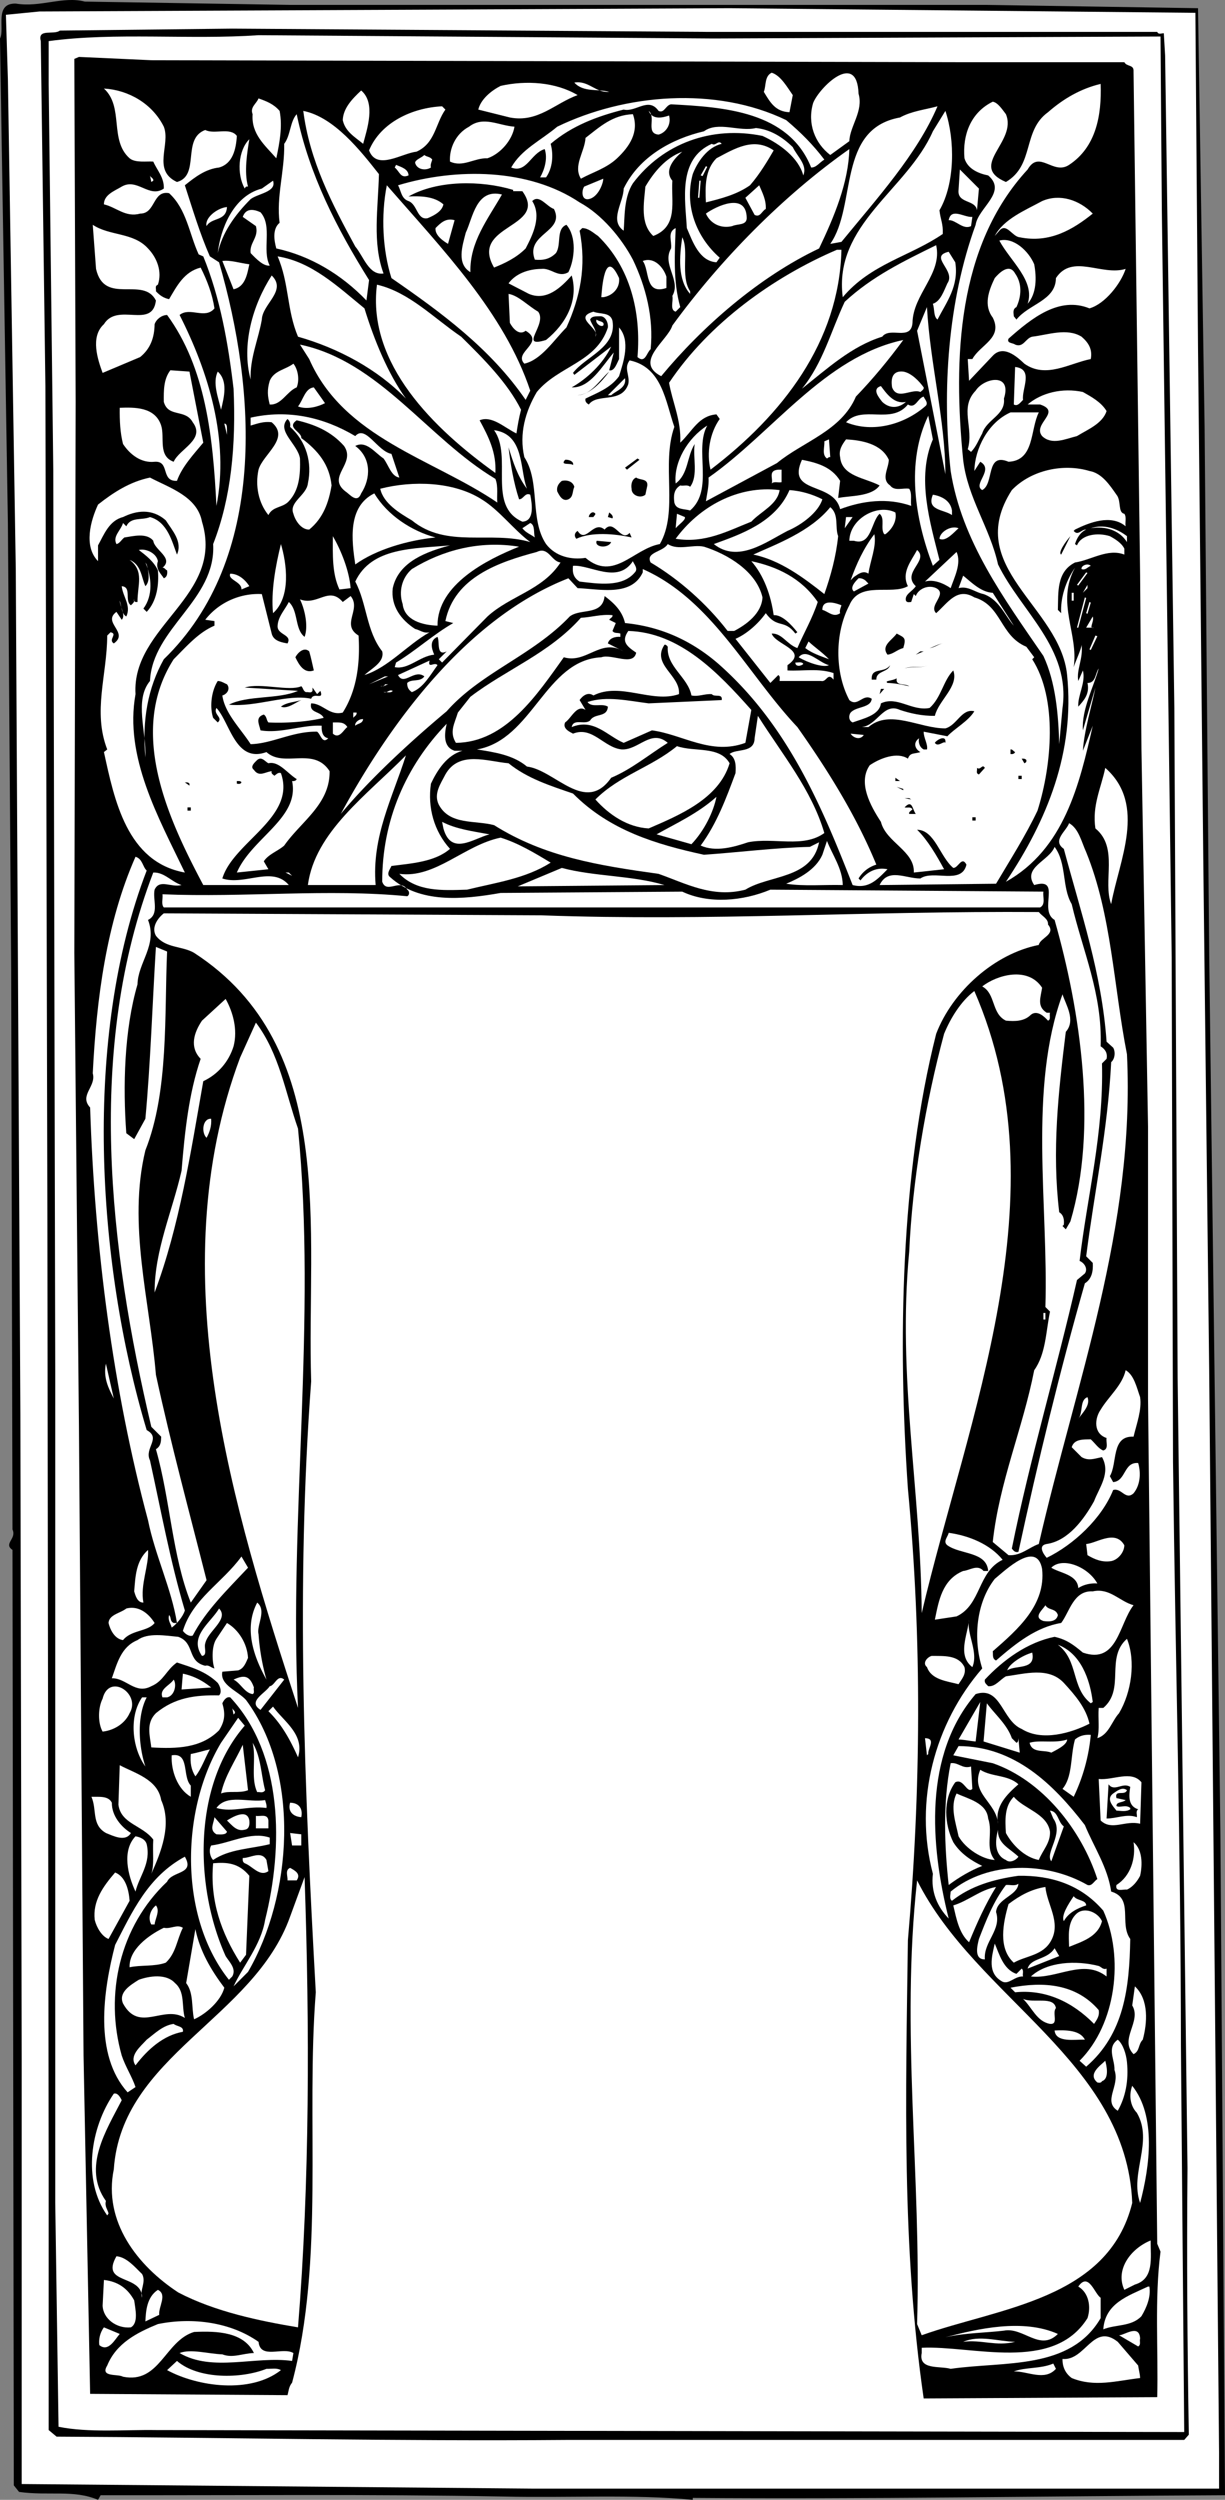
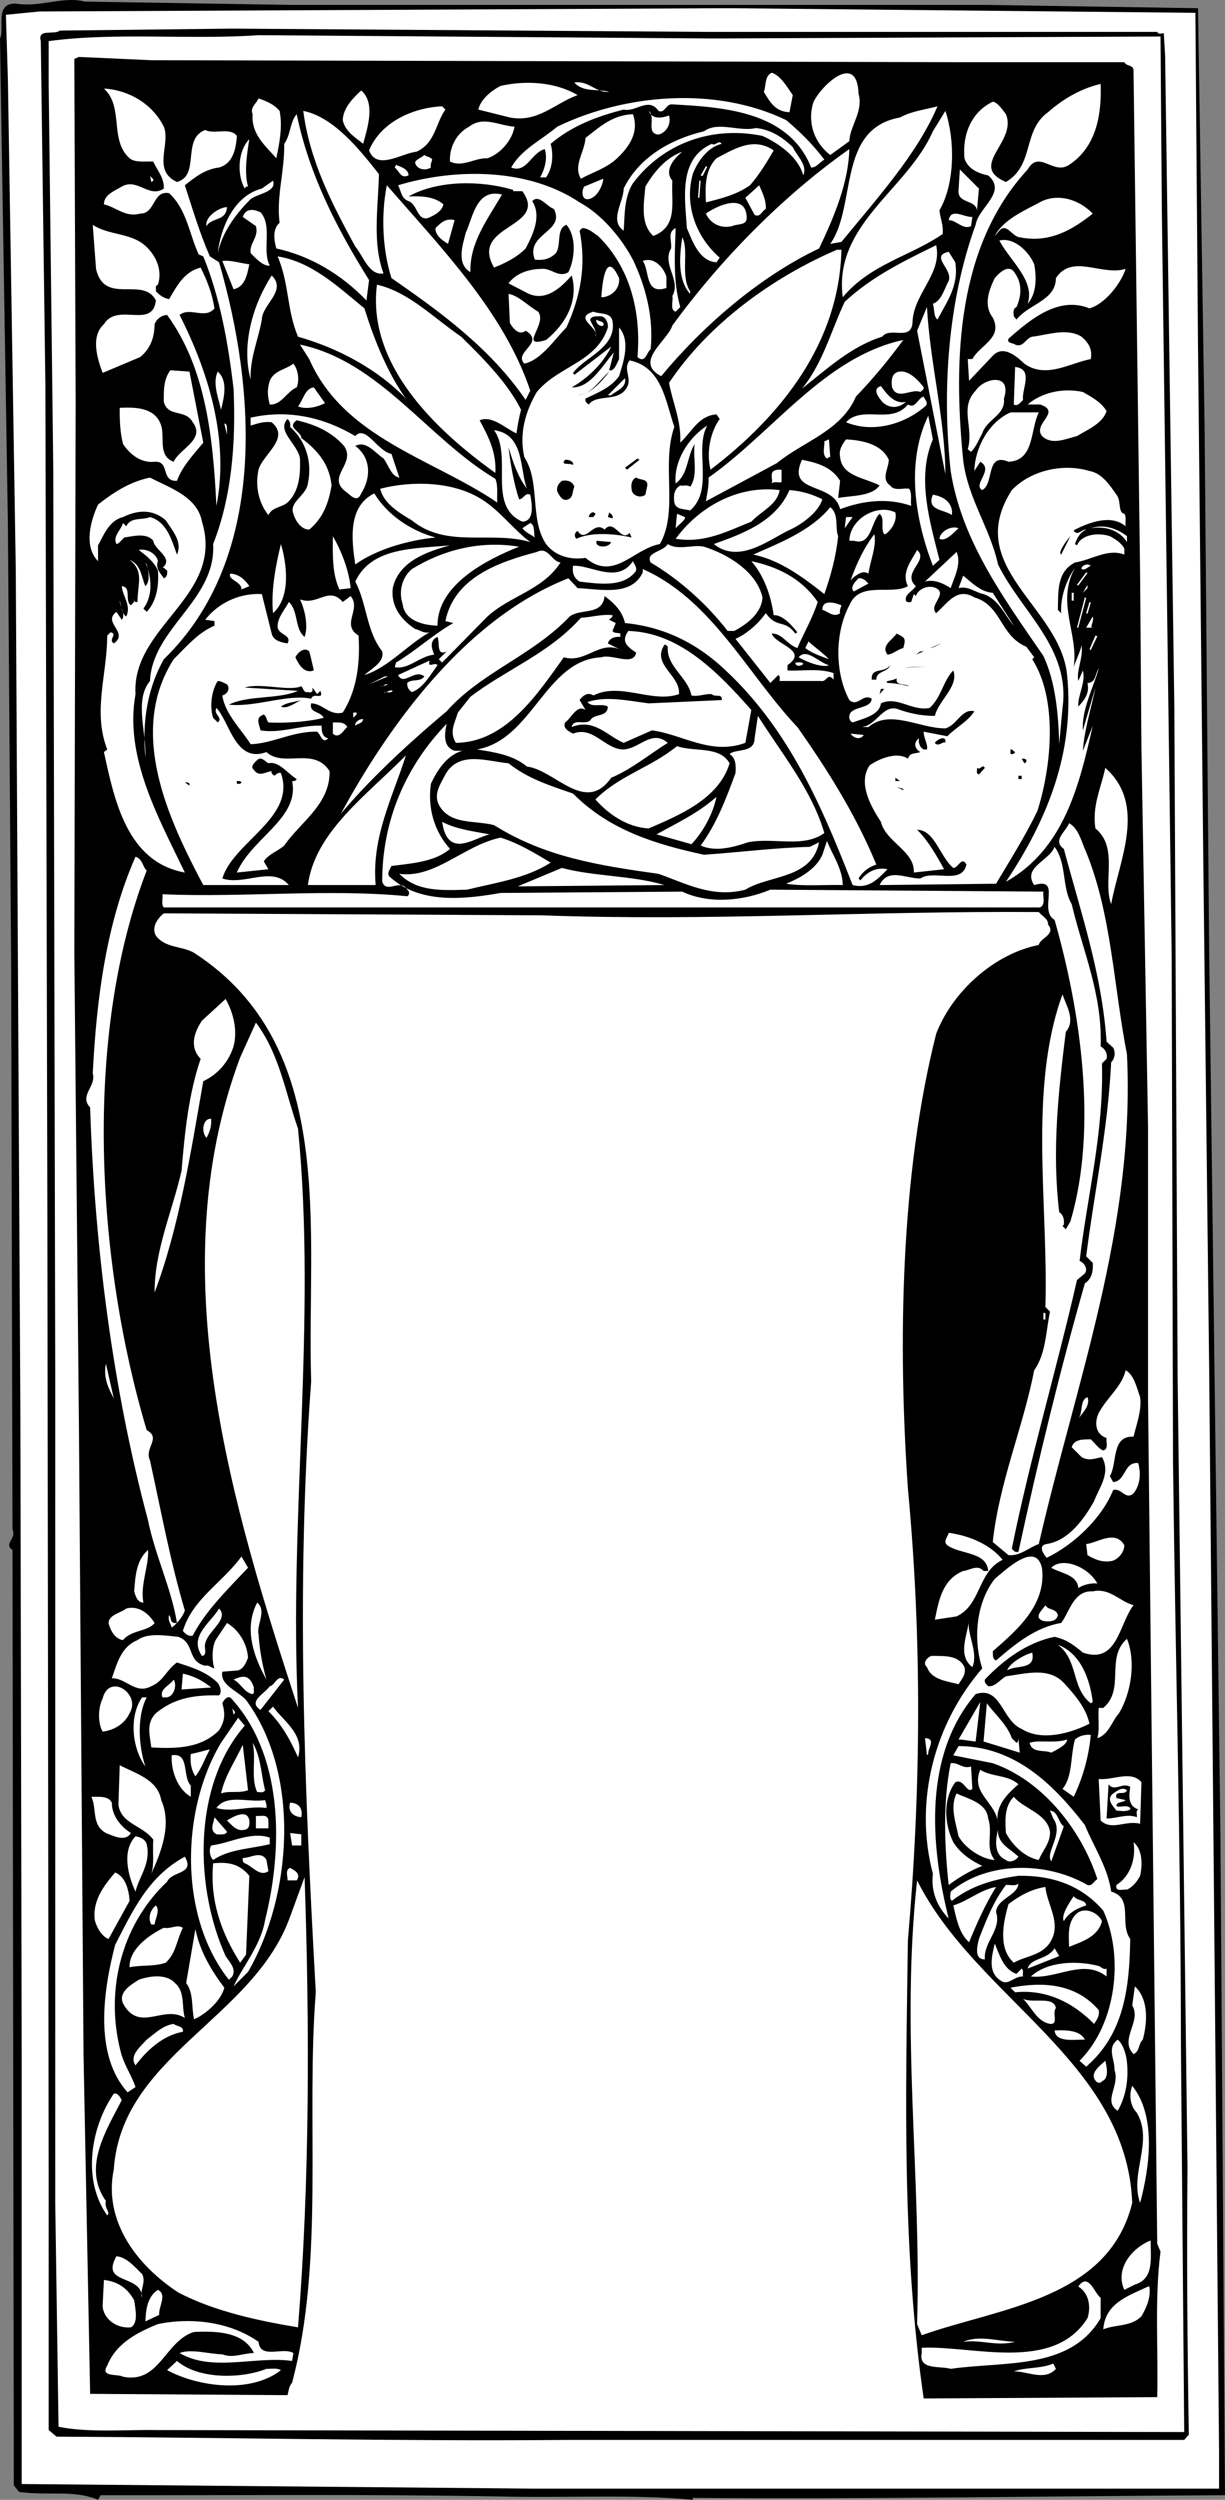
<svg xmlns="http://www.w3.org/2000/svg" width="186.199" height="379.745">
  <rect width="100%" height="100%" fill="#808080" stroke="none" />
  <path d="M44.098.745H150l32.098.5 1 63.601.699 80.2 1.703 133.402.7 100.598c-26.626.125-54.927.625-80.903.402v.297c-9.024-.875-18.625-.274-28.797-.5-20.227-.375-39.625-.172-61.203-.2l-.399.7c-3.726-1.574-7.425-.574-12-1.2l-.8-1-.2-142.097c-1.425-.977.676-1.676 0-3.102L1.7 147.147l-.5-67.7L0 5.848C.773 4.37-.926.47 2.398.545c3.774.625 7.176-1.176 10.5-.301l31.2.5" />
  <path fill="#fff" d="m182.098 52.846.8 77.801.899 77.7 1.5 164.199v5.5h-104l-78-.7v-64.601l-.2-97.899-.699-128.398L1.2 12.046.9 2.245l5.1-.5 104.898-.5 70.801.703.399 50.898" />
  <path d="M175.898 4.846c.176.426.575.227 1 .2l.2 3.402 1.402 99.098.5 101.8 1.5 120c-.125 14.125-.027 26.524.2 40.5l-.7.801H86.098c-25.426.223-52.223-.375-77.5-.5l-1.2-1v-38.902L7.2 184.346 6.9 58.647 6.2 6.245c-.527-1.973 1.973-.875 2.899-1.598l26.199-.3 72.402.5h68.2" />
  <path fill="#fff" d="m176.398 5.546.2 26.402 1.5 113.5.199 76.598c.375 31.425 1.176 57.324 1.203 88.8l.5 58.602-156.3-.3c-4.626-.075-10.227.425-14.802-.5l-.5-34v-126l-.3-137.302-.7-58.601v-6.5c10.176-1.375 21.375-.172 31.899-.899l69.203.5 67.898-.3" />
  <path d="M145.898 9.448h25c.375.723 1.477.324 1.399 1.398l1 76.602.203 26.398 1 57.301v41.3l1.398 128.4.5 1.199c-.925 7.125-.324 15.027-.5 22.101l-35.5.2c-3.324-22.977-2.726-45.876-2.398-69.602 1.973-22.574 2.172-45.672 0-68.598-1.527-22.176-1.125-47.676 4.297-69.101 2.476-6.473 8.875-12.176 15.601-13.5.176-1.075 2.676-1.575 1.399-3.098.078-.875-.922-1.277-1.399-1.902-26.523-.176-50.023 1.425-75.601.5l-57.399-.301c-.925.726-1.925 2.125-1.199 3.402 1.473 1.926 3.973 1.524 5.801 2.598 21.973 14.226 17.074 42.125 17.797 65.101-2.324 31.125-1.024 61.625.703 92.801-1.527 19.426 1.375 40.625-3.602 59.3-.523.626-.523 1.325-.699 1.9l-30-.2-1-51.402-.699-95.5-.703-72 .203-83.7-.203-52.097.703-.3 11 .5 122.898.3" />
  <path fill="#fff" d="m120.5 14.448-.5 2.598c-2.125-.075-2.926-1.473-3.902-3.098.375-.875.074-2.375 1.199-2.902 1.375.425 2.375 2.226 3.203 3.402m10-.203c.773 2.625-1.328 4.926-1.402 7.203l-2.899 2.098c-2.324-1.774-3.527-4.774-2.601-7.899.875-2.277 6.675-8.074 6.902-1.402m-42.703.203c-3.422 1.223-6.024 4.223-10.297 3.398l-4.8-1.199c.374-1.574 1.972-2.875 3.398-3.601 3.875-.875 8.375-.575 11.699 1.402m4.801-.5c-1.723-.477-3.926.125-5.301-1.402 2.176-.375 3.277 1.625 5.3 1.402m74.7-1.203c.176 4.828-.723 9.625-4.797 12.3-2.426 1.626-4.527-2.374-6.3.7-10.727 11.625-11.325 28.726-9.802 44.101.676 5.825 4.075 10.325 5.301 15.899 3.473 7.125 11.074 12.726 9.801 21.8l-.5 5.5c-.125-4.472-.527-9.374-2.402-13.398-6.024-8.777-12.426-17.476-14.098-28.101-1.328-12.274-.426-25.774 3.797-37.399.375-2.574 4.875-4.976 1.902-7.5-1.426-.277-3.125-.976-3.601-2.601-.325-3.575.976-6.973 4.3-8.598.774.125 1.477 1.223 2 1.898 1.774 4.227-5.824 7.825 0 10.301 4.375-2.574 2.477-7.777 6.399-10.601 2.375-2.075 4.976-3.575 8-4.301m-142.399 6.5c1.075 2.726-1.824 6.625 2 8.402 3.575-.976.676-6.574 4.301-7.902 1.375.726 3.774-.473 4.801.902-.125 2.024-.625 4.223-2.703 4.8-2.024.224-3.625 1.423-5.2 2.7 1.176 3.625 2.278 7.324 3.801 10.8l1.399.9c5.676 19.523 7.375 45.023-8.399 60.3-2.425 4.324-3.324 9.324-2.8 14.899.175-3.875-1.723-8.676.699-11.598.375-8.078 10.078-12.277 9.601-20.8 2.774-7.075 3.477-15.075 3.102-23.602-.828-6.973-2.027-13.774-4.602-20.098l-.699-.3c-1.426-3.075-1.824-6.876-4.5-9.302-2.527-.476-2.027 3.125-4.402 3.102-2.223.625-3.625-.977-5.5-1.402-.024-1.473 1.676-2.075 2.703-2.7 2.375-1.375 4.172 1.825 6.398.301.075-1.676-1.023-2.777-1.601-4.101-1.024-.075-2.723.226-3.598-.5-3.125-2.774-.824-7.774-3.902-10.598 3.777.223 7.375 2.324 9.101 5.797M55.2 21.846c-1.325-1.074-2.727-1.875-3.102-3.601.074-1.774 1.375-3.172 2.8-4.5 2.274 1.926.875 5.926.301 8.101m70.098 2.399c-.723.426-1.223 1.226-2 1.203-3.422-8.578-13.324-9.176-21.297-9.602-.828.125-1.027 1.426-1.902 1-1.524-2.175-3.426.227-5.301-.199-4.024 1.024-7.824 2.426-11.098 5.2.473 1.726.274 3.726-.699 5.1h-.902c.675-1.175 1.175-2.874.699-4.3-2.125.625-2.723 3.723-5.098 2.8 1.574-2.776 4.473-4.077 7-6.202 10.274-4.973 24.074-6.172 34.801-1 2.273 1.926 4.074 3.726 5.797 6M42.5 16.846c.473 2.426-.027 4.926-.5 7.2-1.727-1.973-3.828-3.676-3.602-6.7-.425-1.074.575-1.574.899-2.398 1.176.422 2.277.824 3.203 1.898m25.2-.199c-1.528 2.125-1.528 5.125-4.403 6.399-2.223.226-6.024 2.925-7.2-.2 1.778-4.273 6.575-6.476 11.102-6.699l.5.5m74.801-.5c-3.125 7.324-9.227 14.024-14.602 20.598l-1.699.3c4.074-5.773.973-17.472 10.598-19.199 1.777-.976 3.777-1.175 5.703-1.699M57.598 26.448c-.125 5.223-1.024 10.422.699 15.098-2.223.324-3.024-2.575-4.297-4.098-3.527-6.477-6.926-12.977-7.902-20.602 4.675.926 8.675 6.024 11.5 9.602" />
  <path fill="#fff" d="M101.7 17.546c.374 1.425-.528 2.625-1.602 2.902-2.024-.176-.325-2.676-1.5-3.602.574 1.426 2.175 1.024 3.101.7m41.098 14.402c.176 1.523.578 2.023.5 3.598-5.024 3.425-10.922 4.527-15.2 9.601-1.425-11.074 9.778-16.277 13.7-25.2l1.902-3.1c1.473 4.425 1.473 11.023-.902 15.1M56.098 42.546l-.399 3.101C51.875 41.671 47.172 38.87 42 37.745c-.328-1.172-.625-2.973.5-3.899-.527-3.976.773-7.773.7-12 .972-1.273.874-3.375 1.898-4.5 1.875 9.125 6.074 17.325 11 25.2m40.102-25.2c.972 2.727-.528 4.926-2.403 6.7-1.625 1.527-3.723 2.125-5.5 3.101-1.223-1.976.578-4.074.703-6.2 2.172-1.675 4.074-3.476 7.2-3.6m-18 1.898c-.325 2.027-2.126 4.125-4.102 4.8-2.024-.074-3.723 1.426-5.7.5-.125-1.874.774-4.175 2.899-5.3 2.176-1.672 4.476-.172 6.902 0m42.301 3.101c.672 1.426 2.273 2.727 1.598 4.301-.723-2.676-3.524-4.777-6.2-6-7.726-1.574-15.125 1.125-19.699 7.2-1.426 2.226-1.226 5.324-1.402 7.199-2.223-1.575-.024-4.274 0-6.399 2.375-4.875 7.375-7.574 12.203-8.7 2.172-1.577 5.375.126 7.898-.5 2.176.224 3.977 1.325 5.602 2.9m-82.602-1.2c-.324 2.024-.824 4.926-.199 7.2-.324-.075-.426.124-.5.3-1.226-2.176-1.027-5.777.7-7.5" />
  <path fill="#fff" d="M109.7 21.846c-2.227.524-3.727 2.825-4.403 4.602-1.324 4.824.578 9.625 4.101 12.7l-.5.698c-2.625-.175-3.625-3.175-4.5-5.199-.226-4.277-1.425-10.476 3.801-12.8.574.425.973-.676 1.5 0" />
  <path fill="#fff" d="M117.598 22.846c-.825 1.426-2.125 3.625-3.598 5.301-2.027 1.426-4.426 2.024-6.703 2.598-.125-2.473-.125-4.973 1.601-6.7 2.774-1.472 5.676-3.273 8.7-1.199m6.902 14.899c-9.125 4.328-17.727 11.828-24 19.402-4.227-2.176.973-5.375 1.7-7.7 7.273-9.976 16.773-19.675 26.898-26.8-.125 5.125-2.325 10.324-4.598 15.098m-22.3-10.297c-.227 3.125.972 6.922-2.903 8.398-2.024-1.875-1.422-4.976-1.2-7.5 1.278-2.175 3.075-4.375 5.602-5.3-1.226 1.027-2.824 2.824-1.5 4.402M65.7 24.245c-.126.426-.325.828-.2 1.203-.828.523-2.125.324-2.402-.703-.024-.473.976-.774 1.402-1.2.375.325.875.227 1.2.7m-3.602 2.402c-1.223.524-1.325-.574-2.098-1.2l.2-.401c.773.324 1.874.625 1.898 1.601m45.199-1.402.203.101-.703 1.399-.297-.098.797-1.402m41.203 6.703c-.227-1.676-3.027-.977-2.8-3.102l.198-3.101 2.899 2.902-.297 3.3m-52.3 7.501c1.972 4.125 3.175 8.824 2.698 13.598-.625.527-.824 2.226-2 1.199.575-6.875-1.125-13.672-6-18.399-.726-.476-1.425-1.175-2.398-1.199l-.402.399c1.074 5.425.074 10.125-2 14.699-1.926 1.926-3.825 4.926-6.399 5.5-1.726-1.774 3.274-3.172.2-5-1.024.828-2.024-.473-2.399-1.2l-.203-4.398c1.476.223 2.976 1.824 4.5 2.7 1.476 1.925-3.125 5.624 1.203 4.3 3.074-2.476 4.973-6.074 3.898-9.8-1.625 1.824-3.824 3.925-6.5 2.8l-3.101-1.601c1.078-1.473 2.976-2.176 5-2.2 1.476-.175 2.578 1.426 4.101.5.977-1.976 1.274-5.375-.3-7.199-1.625.625-.723 3.024-1.598 4.3-.926.923-1.926 1.126-3.203 1-1.524-3.976 4.676-4.175 2.902-7.702-1.125-.375-2.226-2.274-3.3-1.2 1.476 2.325.074 5.126-1 7.2-1.426 1.426-3.126 2.226-4.801 2.902-3.825-6.574 8.375-5.976 4.3-11.601H78v-.2c-4.926-1.476-11.527-1.476-15.902 1 1.675-.074 3.875-.074 5.3 1.2-.226 1.125-1.523 1.726-2.398 2.101-1.625.324-1.527-2.074-2.902-2.601-1.125-.375-1.125-1.575-1.598-2.399 8.875-2.676 19.875-2.574 27.598 2.598 3.375 1.828 6.375 5.426 8.101 8.703m-72.902-12-.297.2-.203-1c.078.323.578.425.5.8M89.5 30.245c-1.125.226-1.125-1.274-.703-1.899l2.902-1.199c-.027.824-.824 2.824-2.199 3.098m-51.402 0c-2.426 2.426-4.325 5.125-5 8.203.375-3.477 2.277-8.676 6.699-9.8l1.703-1.2c.574 1.723-2.227 1.922-3.402 2.797m68.199-2.797h.203l-.203 2.598h-.2l.2-2.598" />
  <path fill="#fff" d="m80.598 59.346-.7 1.399C74.574 52.97 67.074 47.47 59.5 42.245c-1.328-4.172-1.625-9.473-.703-14.098 8.476 9.723 17.875 19.426 21.8 31.2m35.801-27.602c-.625.328-.824 1.328-1.699.902l-1.402-2.601 2.101-1.899c.477 1.125 1.075 2.223 1 3.598m-40.101-2.199c-2.125 3.726-4.922 7.226-4.797 11.8-2.125-1.273-1.227-3.976-.703-6 1.078-2.273 1.578-6.773 5.5-5.8m89.801 2.902c-3.024 2.422-6.524 4.523-11.098 3.598-1.125-.075-2.027-2.274-3.102-1l-.699.8c1.375-2.574 4.574-3.875 7.2-5.3 2.675-1.176 5.675-.176 7.699 1.902m-52.598.699c-.027 1.125-1.426.824-2.203 1.2-1.723.425-3.324-.376-4-1.9 1.476-1.077 6.176-3.374 6.203.7m-79-1.699c-.125 2.223-2.328 1.523-3.102 2.898-.324-1.273 1.676-2.773 3.102-2.898m6.5 8.898c-.926.125-2.027-.976-2.902-1.898-.223-1.578 1.277-2.375.8-4.102l-2-1.398c.477-1.375 1.676-1.176 2.7-.703 1.875 2.125.175 5.726 1.402 8.101m106.598-6c-1.223.625-2.325-.976-3.399-.898.375-1.977 2.375-.375 3.598-.5l-.2 1.398m-79.499 2.7c-.625-.375-2.024-1.274-1.899-2.399.774-.777 1.574-1.574 2.899-1.2l-1 3.599m-45.598.699c1.375 1.426 2.172 3.527 1.5 5.5-.527.226-.227.625-.3 1 .573.625 1.175 1.027 2 1.203 1.175-1.977 2.273-4.176 4.8-4.8.973 1.925 1.773 4.023 2.098 6.198-1.426 1.727-3.723-.273-5.301 1 4.375 8.625 7.578 18.926 5.601 29-.523-10.476-1.625-20.976-7.5-29-.824.024-1.625.625-1.898 1.399-.027 2.027-.625 3.726-2.203 5l-5.7 2.402c-.722-1.976-1.925-5.476.2-7.402 2.078-3.375 7.375.828 7.902-3.598-1.926-3.777-7.824.824-9.101-4.8l-.5-6.7c2.574 1.723 6.175 1.125 8.402 3.598m80.898 8.902-.699.7c-.926-.274-.324-1.575-.5-2.4 1.375-2.374-1.625-4.776-.199-7.202.172-1.074-.625-2.473.7-3.098-.126 3.824-.427 8.024.698 12m1.5-2.402v.402c-1.925-2.176-1.625-5.676-1.199-8.601 1.074 1.925-.324 5.925 1.2 8.199m52.301-4.098c.374 2.024.374 4.426-1 6 1.175-3.476-2.626-6.476-4.302-9.601 2.176-.575 4.477 1.625 5.301 3.601M138.7 49.046c-.227 2.824-3.427.527-4.602 2.101-4.625 1.426-8.325 4.824-12.2 7.899 3.176-3.875 4.375-8.676 6.5-13.2 4.176-3.875 8.977-6.175 13.899-8.601.976 4.328-3.524 7.426-3.598 11.8" />
  <path fill="#fff" d="M127.898 37.948c-.324 14.023-9.023 25.125-19.898 33.398-.625-2.476-.125-5.574 1.398-7.699l-.5-.7c-2.726.224-3.625 2.524-5.5 4.298.176-3.375-1.226-6.274-1.699-9.098 6.074-9.074 15.875-16.074 25.5-20.2h.7m17.301 1.899c.573 3.625-1.325 6.024-2.7 8.7-.625-.473-.426-1.575-.703-2.399 1.176-.375 1.676-1.976 2.203-3.101 1.375-1.973-2.926-4.075.2-4.801l1 1.601m-89.802 7c1.477 4.825 3.575 9.926 6.301 13.7-4.324-4.473-10.324-7.676-16.402-9.399-1.723-4.074-1.324-8.074-3.098-12.2 5.176.825 9.074 4.524 13.2 7.9m-17.501-6.7c-.324 1.524-.625 3.426-2.398 3.8l-1.703-4.3c1.176-.176 2.676.324 4.101.5m63.399 1.899v1.699c-3.324 1.125-2.524-2.672-3.598-4.098 1.774-.676 3.176 1.024 3.598 2.399m69.801-1.2c-.723 2.227-3.125 5.325-5.5 6-4.625-1.875-8.825 1.524-12.301 4.602-.324.723.676.625 1 .898 1.277.524 1.578-.976 2.601-1.199 2.375-.277 5.274-1.375 7.5 0 1.075.926 1.676 1.926 1.399 3.399-3.223.625-6.824 3.027-10.098.699-1.226-1.172-3.226-2.875-4.8-1.2l-3.602 3.801-.2-3.3h.7c1.176-2.176 4.676-3.176 3.101-6.301-1.425-1.875-.625-4.074.301-6 .574-.672 2.176-2.375 3.098-.7 1.078 1.528.976 3.426.203 5.102-.625.324-.426.926-.402 1.399l.402.5c1.875-2.375 5.973-2.875 6-6.301 2.473-3.774 6.973-.274 10.598-1.399m-77 1.399c.175 1.625-1.125 2.726-2.399 2.902h-.3c.074-.976.476-7.777 2.699-2.902m-54.301 6.301c-.524 3.027-1.824 5.824-1.7 9.101-1.425-5.176.278-11.277 3.2-15.8 2.375 2.324-1.422 4.324-1.5 6.699" />
  <path fill="#fff" d="M70.098 51.147c3.375 3.324 7.074 7.024 9.101 11.098-.324 1.226-.527 2.426-.699 3.601-1.828-.875-3.727-2.773-5.602-2 1.375 2.524 2.575 4.926 2.399 8-9.324-6.675-19.524-16.574-18-28.601 4.875 1.125 8.578 5.027 12.8 7.902M143.7 72.046l-4.302-21.801 1.5-3.598c.477 8.625 2.774 17.125 2.801 25.399M93.098 48.745c.675 4.027-4.125 5.426-6 7.902l.199.3 5.601-4.3c-1.226 2.625-3.726 4.926-6 6.2 2.774.124 4.575-3.176 6.399-5.301l-.7 2.699c.778.226 1.176-1.074 1.5-1.7v-4.8c1.778 2.027.676 5.226 0 7.402-1.324 1.824-3.324 2.524-5.097 3.399-.125.425.172.726.5.902 1.273-1.777 4.973-.078 6-3.102.273-1.375-.727-2.375.2-3.601 4.972 1.027 5.472 6.328 6.8 10.101-2.027 5.727.672 12.825-2.203 17.801-4.024.723-7.024 5.723-11.297 2.098-2.125.328-4.527-.172-6-2.098-2.527-3.777-.828-9.375-3.3-13.2-.825-3.577.175-6.976 1.898-9.901 3.277-3.973 9.074-4.473 10.8-9.801.075-.774-.425-1.774-1.199-1.7-.625.028-1.226-.074-1.5.5.274.926 1.074 1.528.801 2.602.773-1.277-3.527-2.875-.3-3.8.972.425 2.573.023 2.898 1.398" />
  <path fill="#fff" d="M91.7 49.448c-.427.324-1.325-.477-1-.902.273.324 1.273.226 1 .902m45.597 2.199c-2.223 3.024-4.625 5.926-7.2 8.598-2.222 5.226-8.023 6.828-12 10.101l-10.8 5.801c.176-1.176.476-2.277.402-3.601 9.676-6.774 17.676-18.375 29.598-20.899m-62 21.098c.476 1.125.176 2.726.3 3.601-9.824-6.675-23.324-9.773-28.597-21.8l-1.402-2.2c12.074 2.524 19.375 14.227 29.699 20.399M45.098 58.846c-1.524.625-2.325 2.727-4.098 2.602-.328-1.277-.426-2.176 0-3.602.672-1.574 2.375-1.675 3.598-2.601.675.828.976 2.426.5 3.601M155.5 60.745c-.426.426-.828 1.027-1.402.703l.199-5.703c2.875.328.976 3.328 1.203 5m-124.602 6.5c-1.425 1.726-3.226 3.625-4 5.8-2.523.126-1.023-3.074-3.398-2.898-2.027.223-3.727-1.074-4.8-2.7-.427-1.675-.528-3.476-.5-5.5 2.175-.077 5.374-.175 6.3 2.7.574 1.824-.527 4.625 1.898 5.5.875-1.976 4.875-3.375 2.899-6-1.125-2.074-3.723-.676-4.399-3.101-.023-1.774-.023-3.473 1-4.801l2.899.203 2.101 10.797m2.7-5c-.426-1.875-1.325-4.074-.5-5.797 1.574 1.422.976 3.824.5 5.797" />
  <path d="M87.797 60.046c2.078-.075 3.375-2.375 4.8-3.598-1.222 1.625-2.824 3.422-4.8 3.598" />
  <path fill="#fff" d="M140.398 58.846c.075.325-.324.524-.5.7-1.324-.575-3.523 1.324-4.3-.7-.223-1.375.074-2.574 1.699-2.398 1.277.223 2.476 1.523 3.101 2.398m-47.5 1.2h-.5L95 57.448c.273 1.523-1.426 1.922-2.102 2.598m59.7.5c.277 2.527-2.625 3.125-3.301 5.3-.524.926-.922 2.024-1.7 2.801l-.5-.402c.977-3.274-1.324-6.274 1.2-8.899 1.277-1.976 5.578-2.773 4.3 1.2m-14.897.5c-1.126 1.027-2.528 1.027-3.602 0-.524-.676-1.625-1.973-.2-2.399.774 1.024 1.977 2.824 3.801 2.399m-88.301.199c-1.023.527-2.726 1.027-4.101.5.777-.973 1.078-2.774 2.402-2.899.574.825 1.176 1.625 1.7 2.399M168.2 62.448c-.626 1.922-2.927 2.824-4.5 3.797-1.727.426-3.825 1.426-5.302 0-1.523-1.875 3.075-3.672-.3-4.797h-1.899c2.074-1.777 5.274-2.578 8.399-1.902 1.277.726 2.777 1.527 3.601 2.902" />
  <path fill="#fff" d="M140.598 61.745c-3.024 2.625-7.825 4.125-12 2.402 2.476-2.676 6.875.426 9.402-2.7 1.172.724 1.473-.976 2.398-1.202.075.328.875 1.027.2 1.5M54 66.245c1.574-1.774 3.375 2.328 5.5 2.703l1.2 3.598c-1.227-.176-1.626-1.875-2.403-2.899-1.324-.875-2.625-2.777-4.297-1.902 2.473 1.828 2.375 4.926.898 7.203-.625 1.625-1.726.125-2.398-.3-2.926-2.278 1.672-4.177-.203-6.903-2.024-2.274-4.524-3.274-7.2-3.899-1.624 1.125.778 1.727.7 2.7 2.578 1.925 4.277 4.027 4.601 7.199-.425 2.527-1.226 4.926-3.398 6.703-1.227.023-2.125-1.375-2.402-2.402-.723-1.774 1.976-2.774 2.199-4.598.676-3.176-.223-6.375-2.7-8.602.075-.476-.023-.875-.398-1.199-1.726 1.824 1.574 3.824 1.899 6 .074 2.524-.125 4.824-1.7 6.5-.925 1.024-2.425.723-3.101 2.098-1.524-1.875-2.024-4.473-1.5-6.899.676-2.375 4.875-4.773 2-7.199-1.223-.176-2.223.223-3.2.5v-1.2c5.676-1.276 11.075-.077 15.903 2.798m103.898-3.598c-1.324 2.625-.625 7.324-4.601 7.5-3.524-1.476-2.125 3.324-4 4.3-1.524-.874 1.875-3.077-.297-4.3l-.902 1.399c.074-3.375 2.074-7.375 5.5-8.899h4.3m-16.101 4.098c-2.524 5.828-.422 12.625 1 18.3l-1 .903c-2.723-7.078-4.125-15.676-.7-22.8l.7 3.597M34.5 65.346v.7l-.402-1.7c.476.024.375.625.402 1m70.398 12.2c-.925-.274-2.125-.075-2.398-1.2-.125-.976-.125-1.976.898-2.601.477.125 1.075-.172 1.5.203 1.274-1.676.375-4.578.7-6.5-1.223 1.922-.926 4.523-2.899 6-.324-3.176 1.774-6.875 4.801-8.8-2.027 3.624 1.074 9.722-2.602 12.898m-24.8-3.301c-1.426-1.875-2.125-4.074-2.801-6.297.277 2.422.777 5.422 1.601 7.898.676.024.875-1.074 1.7-.699.277 1.426.675 4.024-1.2 4.098-5.425-2.375-1.425-9.875-4.3-13.899 4.675.625 3.875 6.024 5 8.899m46.102-4.797c-.227-.078-.325.125-.5.2-.825-.575-.325-1.778-.403-2.602l.703-.301.2 2.703" />
  <path fill="#fff" d="M135.098 69.846c-.024 1.325-1.223 2.926.199 3.899.676.926 1.976.328 2.902.5.473.726.176 1.726.301 2.601-3.625-1.273-7.426-.773-10.8.5-1.028-4.273-8.227-2.175-5.802-7.5 2.176.426 4.477 1.024 5.801 3.2l-.3 2.601c1.874-.375 5.074-.176 6.3-1.902-2.226-1.172-5.726-1.375-6-4.297-.226-1.078.274-1.875.899-2.703 2.277.125 5.375.625 6.5 3.101" />
  <path d="m95.297 71.346-.297-.3 1.898-1.399.301.2-1.902 1.5m-8.199-.7c-.426-.375-2.024.125-1.2-.8.477-.075 1.375.226 1.2.8" />
  <path fill="#fff" d="M169.7 75.147c.773.926.175 2.723 1.198 2.899.375.527.075 1.324.2 1.902-2.223-1.875-5.524-.578-7.7.5l-.199.2c.676.823 1.176-.278 1.899-.2-.926.422-1.426 1.324-1.7 2.2l.301.198c.676-1.675 3.176-1.976 5-1.398.774.422 1.774 1.023 2.2 1.898v.899c-2.524-.973-5.024.828-7.5 1.203-2.825 1.422-2.524 4.523-2.602 7.2l.5.5c-.125-2.278.676-4.876 2.101-6.903-2.925 5.328.575 10.027-.199 15.101.274-.875 1.176-2.773 1.2-3.398.273 2.125-.825 3.824-.5 5.5l.699-1.602c.476 1.825-.825 3.825-.7 5.5.774-.875 1.774-1.875 1.399-3.601 1.277.027 1.176-1.473 1.703-2.2-.727 2.727-2.625 6.227-2.402 9.403l1.902-6.5c-.426 2.324-1.727 6.523-1.902 9.598l1.5-3.801c-2.024 8.926-4.325 18.726-13.2 23.703 6.274-9.375 10.477-19.676 9.301-31.402-1.027-10.473-15.926-16.375-8.402-28.098 2.976-3.078 7.875-4.078 11.8-2.902 1.876.324 3.075 2.125 4.102 3.601m-50.902-1.902c-.524.125-1.125-.172-1.5.203.277-.676-.625-1.977 1-2.102h.5v1.899m-88.097 6c3.472 11.328-10.727 15.828-10.102 26.203-1.723 9.523 3.476 18.723 7.5 27.098-8.825-1.575-10.723-11.075-12.301-18.301l.5-.399c-2.223-5.773-.024-11.273 0-17.3l.5-.5c1.176.226-.422 1.125.5 1.699 2.375-1.672-1.824-3.172.402-4.797l.801 1.2c.672-.677-.328-2.177-.3-2.903.273.828.273 2.027 1 2.402.773-1.676-.528-2.976-.7-4.601 1.574.125.375 2.226 1.398 2.902.274-.277.575-.477.5-.902-.125.226.075.324.2.402h.3c-.023-2.578 1.075-4.676-1.199-6.402 1.774.726 1.774 2.625 2.399 4 .777-.774.476-2.274.199-3.301l-.2-.297c.977 2.223 1.176 5.023-.3 7l.5.5c1.578-1.676 1.875-4.176 1.703-6.3-.625-1.376-1.828-2.278-2.902-3.102.976-.274 2.675.425 2.902 1.699-.426 1.226.574 2.027.898 2.601.477-.175.575-.675.5-1.199-.226-.074-.425-.476-.699-.402 1.774-1.473-1.226-2.672-1.402-4.098-1.024-1.277-3.125-.676-4.399-.5-.425.324-.726.926-1.199 1-.625-1.176.676-2.074 1-3.2l.5.5c.676-1.476 2.375-.874 3.598-1.401 2.676.726 3.375 3.824 4.101 5.699.875-1.973-.726-3.672-1.699-5.2-2.125-1.874-4.527-1.472-6.5-.5-2.125.528-2.926 2.727-3.8 4.301v2.399c-2.227-2.274-1.126-6.172 0-8.598 2.374-1.875 4.874-3.476 7.898-4.101 2.875 1.527 7.176 2.824 7.902 6.699" />
  <path d="m98.398 73.745-.3 1.402c-.723.625-2.125.125-2.098-.902-.125-.672.074-1.473.7-1.7.573.426 1.773.126 1.698 1.2m-11.101.203c-.324.723-.125 1.523-.899 1.898-.925.426-1.425-.675-1.699-1.199-.125-.676.176-1.176.7-1.601.874-.176 1.675.125 1.898.902" />
  <path fill="#fff" d="M80.598 82.346c-6.024-1.773-12.723 1.024-18-3.3-1.825-1.075-4.325-2.575-4.801-4.801 4.976-1.274 11.176-1.074 15.402 1.601 2.676 1.625 4.875 4.625 7.399 6.5m37.902-7.898c-.328 2.223-2.828 3.223-4.3 4.797-3.626 1.426-7.028 3.328-11.5 2.601 3.573-4.875 9.472-8.175 15.8-7.398" />
  <path fill="#fff" d="M125 75.846c-.625 2.024-3.227 3.926-5.3 4.801-3.325 1.723-7.528 4.926-11.2 2 4.074-1.476 9.375-3.277 11.5-8.2 1.773.126 3.473.626 5 1.4m-58.8 5.8c-4.227.426-9.028 1.824-12.2 4.098-.527-3.574-1.227-8.774 2.898-10.797 1.977 3.324 5.676 5.723 9.301 6.7m78.501-4.102v.699c-1.227-.875-3.927-.672-2.903-3.098 1.375.223 2.676.926 2.902 2.399m-17.301 3.902c-.324 3.125-1.125 6.023-2.101 8.797-3.125-2.473-6.723-5.172-10.797-6 3.473-1.574 8.672-3.473 11.7-7.2 1.374 1.126.675 3.028 1.198 4.403m8.7-3.602c.277 1.426-.625 2.625-1.5 3.301h-.2c-.625-.875.176-2.375-.699-3.101-1.324 1.226-1.226 4.925-3.902 4.101h-.7c.075-3.375 4.278-5.676 7-4.3" />
  <path d="M90.5 78.046c-.027.226-.227.324-.3.5h-.7c-.027-.375.574-1.075 1-.5m2.598.699-.7-.2.2-.699c.277.227.675.524.5.899" />
  <path fill="#fff" d="M104.098 78.546c.175.425-.926 1.125-1.399 1.699l.2-2.2 1.199.5m24.3 1.7.2-1.7h1zm-47.101 1.402c-.625-.476-1.324-.676-1.899-1.402l1.2-.797c.777.324.476 1.523.699 2.2" />
  <path d="M96 81.647c-2.527-.574-6.125-.875-8.402.2-.325-.376-.325-.876.199-1.2 1.277 2.024 2.375-1.676 4.101-.2 1.477-1.776 2.477 2.024 3.801.5l.301.7" />
  <path fill="#fff" d="M145.7 80.245c-.626.527-1.927 2.125-2.903 1.601.078-1.074 1.777-2.074 2.902-1.601m25.598 1.203v.898c-1.125-1.773-3.223-2.476-5.5-2.101 1.976-.672 3.976.027 5.5 1.203M132 87.147c-.828-.574-1.625.125-2.203.5l-.5.5c.875-2.476 1.976-4.875 3.601-7 .375 1.824-.625 4.024-.898 6m-78.703 2.199-1.7.2c-1.124-2.375-1.023-5.274-1-8.098 1.278 2.223 2.477 5.223 2.7 7.898" />
  <path d="M161.297 84.245c-.524-.274.676-1.973 1.402-2.797l-1.402 2.797m-68.399-1.899c-.425 1.024-2.625.825-2.199-.199l2.2.2" />
  <path fill="#fff" d="M41.5 93.147c-.328-3.277.375-7.176 1.2-10.5.874 2.926 1.573 8.024-1.2 10.5M107 83.046c3.574 1.125 7.973 3.726 8.898 7.699-.125 2.426-2.425 4.125-4.3 5.101h-1c-3.223-4.175-7.426-7.875-11.7-10.398-.824-1.578 1.875-1.578 2.602-2.8 1.574 1.023 3.773.023 5.5.398m-38.602-.2c-3.425.926-7.824 2.426-8.699 6.5-.324 2.727 1.274 4.825 3.399 6.2.675.125 1.277.726 2.199.5-3.422 1.925-6.223 5.324-9.899 6.5 1.176-1.075 3.075-1.973 2.7-3.598C55.672 95.87 55.773 91.67 54 88.346c2.473-5.273 8.973-4.976 14.398-5.5" />
  <path fill="#fff" d="M78.898 83.046c-4.824 1.925-12.425 5.726-12.398 12-2.227-.075-5.027-.774-5.3-3.301-.626-1.875-.126-3.973 1.398-5.297 4.675-2.875 10.277-4.375 16.3-3.402m60.302 6c-.528.824-1.727 1.226-1.5 2.199.175.328.472.226.8.203l.398-1.203.301.3c.375-1.074 1.875-1.773 3.098-1.199 1.777.926-1.223 2.625 0 3.801 1.777-1.574 3.176-3.976 5.8-2.402 4.176 1.226 3.876 5.828 7.903 7.5l1.2 1.601-.302.301c3.875 6.024 2.977 16.125.801 23-1.824 3.824-4.125 7.426-6.3 11.098l-17.7.203c1.274-2.676 3.973-.977 6.2-1 1.976-1.375 6.273 1.023 7-2.102-.727-1.375-1.227.524-2 .5-2.024-1.675-2.825-5.773-5.5-5.8 1.574 1.527 2.976 3.925 4.101 6l-4.602.5c.176-3.274-4.226-4.575-5-7.7-1.625-2.476-3.523-5.976-1.699-8.601 1.574-1.074 4.176-2.074 5.801-1 .375-.973.875-.672 1.898-1-.726-.375-1.226-1.375-.199-2.098-.125.426-.027 1.324.7 1.7h.5c.175-.774-.524-1.774-.5-2.7l3.601.7c1.074-1.176 3.172-2.274 4.098-3.801-1.926-.473-2.625 2.125-4.399 2.601-3.926.024-8.426-2.976-11.699-.2h-1c2.375-.276 3.273-3.776 5.797-2.6 1.578.523 3.375.925 5.3.898.575-2.375 3.676-4.473 2.801-6.899-1.523 1.524-1.824 4.125-3.601 5.7-2.723.527-4.922-1.875-7.399-.7-.226 1.825-2.726 2.325-4.3 2.899-.625-.274-.625-1.074-.301-1.5.875-.973 3.078-.672 3.203-2.098-1.328-.875-2.125 1.324-3.402.2-2.223-4.176-2.223-10.176 0-14.4 1.574-3.776 6.375-1.476 8.902-2.901-1.027-2.075.473-3.774 1.398-5.5 1.875 1.625-2.425 3.425-.199 5.5" />
  <path fill="#fff" d="M85.2 85.448c-2.727 4.223-7.626 5.023-11.102 8.2l-6.899 7-.5-.5 1.2-1.2c-1.626.824-1.024-1.477-1.399-2.203-1.227.527-.926 1.726-.5 2.703-2.227.223-3.926 2.324-6 1.898l.2-.699c2.972-1.777 5.675-4.277 8.698-6l-1.199-.3c1.375-6.676 8.176-8.977 13.899-10.5 1.777-.876 2.175 1.425 3.601 1.6m59.301 3.899c-1.125-.773-2.625-1.375-3.902-1l4.8-4.5c.774 1.727-.324 3.825-.898 5.5m-48-2.398c-1.926 2.324-5.625 1.723-8.402 1.398-.926-.574-1.125-1.375-1-2.398 2.675-.176 6.777 2.824 9.101-.703.074.328.875 1.125.301 1.703m27.797 4.5c-.824 2.523-2.125 4.723-3.098 7-1.625-.578-2.324-2.277-3.902-2.203.578 1.726 5.676 2.527 2.402 4.8v.801c2.375.125 4.676-.375 7 .399v1c-.926-1.172-1.027.426-1.902.203H118.5c-.027-.277.172-.676-.203-.902l-1.2 1.199-5.3-6.7c1.578-.675 3.375-2.175 4.601-3.898 1.774 2.426 2.774.824 4.5 3.098l.301-.2c-.926-1.175-2.324-2.675-3.601-2.597-.426-3.078-1.524-6.078-3.399-8.203 3.875.828 7.574 2.527 10.098 6.203m41.5-5.5c-.524.223-.824.723-1.399.5-.125-.477.875-.977 1.399-.5" />
  <path fill="#fff" d="M121.2 110.448c4.675 6.625 8.972 13.523 12 20.898a4.732 4.732 0 0 0-2.7 2.102l.297.297c.875-1.172 2.277-2.074 4.101-1.7-1.523 1.528-2.824 3.028-5.3 2.403-4.723-12.078-9.926-24.375-20.399-33.602-4.125-3.574-8.824-5.675-14.199-6.199-.426-1.875-1.727-3.074-3.102-4.101-.324 3.027-3.625 1.824-5.3 3.101-5.625 5.926-13.524 8.524-18.7 14.399-5.425 4.527-11.726 10.324-16.101 15.601 7.476-13.777 19.176-29.777 34.601-35.8l1.399 1.5c3.375.124 8.176 1.324 9.902-2.4v-.5c10.473 4.626 15.875 15.923 23.5 24m43.899-23.499.199.098-1.399 1.902-.199-.102 1.399-1.898m-127.2 2.098-1.199.5c.074-1.176-2.125-1.473-1.699-2.399 1.273.024 2.273.926 2.898 1.899m113 1 3.2 5c-1.325-1.473-2.223-3.973-4.598-4.801-1.328-.274-2.328-1.274-3.8-.899l.698-1.898c1.176.922 2.676 2.523 4.5 2.598m-19.198-1.7.3.301-2.203 1.2c-.723-.575.277-1.575.703-2 .574-.075 1.074.324 1.2.5m32.898 1.699.699-1.2v.5zM41.297 96.245c.277 1.125 1.476 1.328 2.402 1.5.774-1.375-1.625-1.274-1.5-2.7.074-1.374 1.074-2.374 1.7-3.597 1.476 1.324.874 4.125 2.398 5.297.578-1.574.078-4.074-.7-5.7 2.676 1.028 4.376-2.074 6.5.403l1.2-.902c1.676 2.027-1.524 4.324 1.203 6 .273 4.425-.328 8.425-2.402 11.699-2.024.527-3.024-1.375-4.801-1.399-.324 1.524 1.375 1.125 1.902 2.2-2.527.625-5.824.824-8.402.699-.324-.375-.223-.875-.7-1.2-1.324.426-.722 1.426-.5 2.403 3.075.523 6.376-.875 9.301-.703-.023.527-.023 1.726 1 1.902-.925.926-1.125-.574-1.699-1-3.726-.074-6.824 1.824-10.101 1.899-1.524-2.375-3.926-4.676-4.301-7.399.676-.176 1.277-.976.703-1.7-.426-.175-.828-.476-1.402-.5-1.024 1.626-1.223 4.024-.7 5.599l.7.699c.875-.774-.723-1.172-.2-2.2 2.075 2.227 2.875 8.426 7.602 6.7 2.672 2.426 7.172-.875 9.598 2.902.074 5.024-4.325 7.625-6.899 11.3-.926.825-2.426 1.325-3.101 2.4l.699 1.199-4.797.5c2.273-5.274 9.574-8.274 8.398-13.899.176.023.575.023.7-.3-1.426-.876-2.723-2.774-4.301-2.4-.524-.276-1.024-1.077-1.7-.5-.425.423-1.124 1.024-.5 1.5.778 1.126 1.676.325 2.7.2-.125.426.277.524.402.7.274-.176.574-.575 1-.4 2.375 6.724-7.226 10.423-8.902 16 3.375 1.126 7.578-1.976 10.101 1h-13c-5.125-9.675-11.625-23.175-4.5-34.3 1.977-1.976 3.774-4.074 6.2-5.101v-.7l-1.399-.199c2.074-2.676 5.375-4.074 8.598-3.902l1.5 6m121.601-6.199h.301v1.199h-.3v-1.2m1.999.7.2.101-1.2 4.5h-.199l1.2-4.601m-37.001 1.203c-.125.422-.324.824-.199 1.2-1.027.722-1.824-.278-2.699-.5-.027-1.677 1.973-1.075 2.898-.7m37.7-.5.199.098-.5 1.699-.2-.098.5-1.7" />
  <path fill="#fff" d="M93.098 93.448c.074.324-.325.422-.5.7l1 .5-.5 1.198c.277.426.777.227 1.199.399v.5c-.824-.074-1.723.226-1.899 1l2.399 1.203c-3.524-2.078-5.625 1.922-9.098.898-4.027 5.625-8.824 12.926-16.402 13-1.024-1.675-.223-2.875.3-4.601l1.903-2.399c5.473-4.175 11.973-6.574 16.797-12 1.578-.074 3.078-.574 4.8-.398m73.2 1.898h-1.2l1-1.699c.278.824-.722 1.926.2 1.7" />
  <path fill="#fff" d="m114.2 107.846-.903 5c-5.223 1.926-9.524-1.273-14.2-1.898l-4.3 1.898c-2.524-1.074-4.524-3.773-7.899-2.398.274-1.375 1.977-.277 2.801-1 .676-1.176 2.574-.375 2.7-2.102-.926-.574-2.426.227-3.102-.699 2.875-.976 6.277-.176 9.3.2l11.102-.5c.176-1.075-1.125-.376-1.5-.9-1.125-.077-2.027.423-3.101.2-.524-2.777-3.825-4.375-3.598-7.402-.125-.172-.328-.375-.5-.297-2.027 3.023 2.473 4.625 2.2 7.5-4.126 1.422-8.927-1.875-13 .2-.825-.575-1.626.022-2.102.698l.902 1.5c-1.328-.875-2.125 1.227-3.102 1.899-.425.926.676 1.426 1.2 1.703 2.976-1.176 4.675 2.125 7.402 2.398 2.574.125 4.473-3.175 7-1-2.926 1.825-5.527 4.024-8.602 5.301-3.925 5.625-8.523-1.176-12.8-1.7-2.125-1.776-4.926-2.175-7.598-2.6 8.473-1.477 10.375-13.575 18.898-14 1.575-.575 4.875 1.425 5.301-.7-1.426-.976-2.324-1.676-1.199-3.3 7.773.226 13.574 6.226 18.7 12" />
  <path d="M137.297 98.448c-.922.223-1.524.922-2.399 1-1.023-1.375.676-2.176 1.399-3.203 1.176.625 1.476.625 1 2.203" />
  <path fill="#fff" d="m166.5 96.546.297.101-1 2.098-.2-.098.903-2.102m-40.5 3.602c-1.227-.476-2.527-.875-3.602-1.7l.5-1c.977.923 2.075 1.626 3.102 2.7" />
  <path d="M143.297 97.745c-.723.125-1.223.625-2 .703.676-.176 1.176-.578 2-.703M47.7 101.846c-1.427.524-2.227-.773-2.802-2 .274-.574 1.274-1.675 2.102-.898.273.922.473 1.922.7 2.898m91.5-2.398.698-.5h.5zm0 0" />
  <path fill="#fff" d="M126 101.046c-.828.425-3.227-.375-4.602-1.2 1.176-1.476 3.075.825 4.602 1.2m-59.5 0c-1.125 1.527-2.125 3.425-3.902 4.101-.524-.375-.723-.777-.7-1.402.676-.672 1.977-.074 2.602-1-1.527-1.172-3.125 1.527-4-.2l4.797-2.199c-.324 1.325.777.125 1.203.7m55.598-.2c-.223.325-1.223.524-1.2-.199.375.024.977-.176 1.2.2" />
  <path d="M133.2 103.245h-.7c-.125-1.973 1.875-.875 2.797-2.2-.324 1.126-2.125.825-2.098 2.2m7.899-2.199c-1.125.527-2.524.125-3.598.5 1.074-.473 2.473.027 3.598-.5" />
  <path fill="#fff" d="m56.098 103.948 2.402-1.203h.5Zm0 0" />
  <path d="M138.2 104.245c-1.227-.274-2.227-.473-3.302-.5-.523-.375.676-.274 1.399-.7-.223 1.227 1.277.727 1.902 1.2m-92.402 0c.277.226.277.726.703.902.375-.074.773.223 1-.2v-.5l.7 1 .5-.5c.573 1.524-1.028.126-1.403 1.2-3.524-.777-8.422 1.324-12.5.899 2.875-1.473 7.476-.774 10.5-2.098l-8.098-.5c2.375-.777 6.774.625 8.598-.203" />
  <path fill="#fff" d="M58.297 104.245c-1.125-.074.176.226.203-.297h.5l-.703.297" />
  <path d="m133.7 105.448.198-.8h.5zm0 0" />
  <path fill="#fff" d="M59.7 104.948c-.325.422-.927.125-1.403.2.578.222.777-.477 1.402-.2" />
  <path d="M45.797 106.346c-.824.325-2.125 1.426-3.098 1 .875-.675 2.074-.675 3.098-1" />
  <path fill="#fff" d="M54.2 108.245c.073.426-.325.527-.5.8v-.8h.5m71.097 18.301c-3.223 2.324-7.625.625-11.598 1.402-2.125.723-4.926 1.523-7.199.5 2.473-3.375 3.875-7.176 5.297-11 .078-1.078.078-2.277-.899-2.902.977-.875 3.774-.075 3.801-2.399l.5-3.402c3.676 5.828 8.176 11.226 10.098 17.8m-70.097-17.3c-.126.726-.825.625-1.2 1-.125-.473.574-1.074 1.2-1m-2.403 1.203c-.524.324-1.223 1.922-2.2 1v-1.703c.778.027 1.676-.172 2.2.703" />
  <path fill="#fff" d="M67.898 109.948c-.324 1.422-.625 3.523 1.2 4.098h1.199c-2.324.625-3.824 2.925-4.797 5-.527 3.625.473 7.226 2.898 9.902-2.324 2.023-6.023 2.223-8.898 2.598-.227.527-.828 1.226-.203 1.699 4.476 4.027 10.976 3.426 16.8 2.402l27.602-.2c4.074 1.923 9.274 1.423 13.399-.3l41.5.3c-.125.825.375 1.923-.5 2.4h-133.2c-.425-.477-.125-1.274-.199-2 12.473.523 25.176-.876 37.2.3.374-.176.374-.777 0-1-1.024-1.777-3.126.723-3.801-1.2-.024-9.276 3.574-17.577 9.8-24m63.399 1.7c-.625.926-1.723.324-2-.2l2 .2" />
  <path d="M143.7 112.846c-.227-.375-1.126.727-1.602 0 .175-.375 1.777-1.375 1.601 0" />
  <path fill="#fff" d="M110.898 115.948c-1.625 5.422-7.726 7.922-12.3 9.898-3.223-.175-6.024-2.074-8.098-4.398 3.672-3.676 8.473-4.875 12.398-8.102 2.676.926 6.477-.074 8 2.602" />
  <path d="M154.297 114.245c-.125.328-.524.328-.7.3v-.699c.278-.074.477.325.7.399" />
  <path fill="#fff" d="M57.098 134.448H46.797c1.078-8.078 8.976-13.676 14.902-19.703-2.027 6.426-5.226 12.328-4.601 19.703m30-13.902c5.574 5.625 12.675 7.726 19.902 9.3 5.375-.375 10.875-1.074 16.098-1.199l1.402-.7c-1.125 5.626-7.527 4.923-11.203 7.2-5.024 1.324-9.125-.976-13.2-2.402-9.124-1.274-17.324-2.574-25-7.399-2.925-.773-6.722.024-8.398-3.101-.824-1.672.274-3.172 1-4.598 2.074-3.676 6.375-1.976 9.598-1.7 2.875 2.325 6.375 3.423 9.8 4.599" />
  <path d="M156 115.448c.074.324-.125.422-.3.5l-.403-.703c.176.027.476-.074.703.203m-6.3 1.199-.903 1c-.524-.176-.223-.574-.297-1 .574.426.773-.676 1.2 0" />
  <path fill="#fff" d="M168.898 137.346c-1.324-3.476 1.176-8.574-2.398-11.5-.527-3.476.875-6.175 1.5-9.199 6.375 5.625 2.074 14.125.898 20.7" />
  <path d="M155.297 118.346h-.5v-.5h.5v.5m-19.199.301v-.5l.699.5zm-99.398.199c-.126.325-.528.227-.7.2v-.399c.172.024.574-.074.7.2m-7.903.199v.3l-.7-.5c.176.024.477-.074.7.2m108.5 1-1-.5 1 .3zm0 0" />
  <path fill="#fff" d="m105.098 128.245-5.301-1.5c2.976-1.672 6.277-3.172 9.101-5.7-.425 2.227-1.824 5.126-3.8 7.2" />
-   <path d="m138.5 121.448-1-.203h.7zm.7 2.199h-1c-.126-.277.273-.476.5-.7-.325-.476-.825-.175-1.2-.3 1.172-1.277 1.172.324 1.7 1m-110.2-.5h-.5v-.5h.5v.5m119.297 1.5h-.5v-.5h.5v.5" />
  <path fill="#fff" d="M74.398 126.745c-2.425.625-5.824 3.328-7-.899l-.199-1c2.176 1.125 4.676 1.426 7.2 1.899m90.699 2.703c3.875 9.523 4.175 20.422 6.199 30.7 1.277 26.323-7.824 50.023-13.399 74.398-1.523.527-2.726 1.824-4.601 1.699l-2.399-2c.977-9.074 4.575-17.274 6.301-26.098 1.774-2.476 1.774-5.875 2.399-8.902l-.7-.7c.477-15.374-2.625-33.175 2.602-47.5.473 1.528 2.074 3.926.5 5.7-1.125 9.125-2.125 18.027-1 27.402.672.426.773 1.125.7 1.899l-.2.199.5.5.7-1.2c4.175-14.074 1.573-31.874-2.403-45.8-2.524-1.473 1.176-6.574-3.098-5.297-1.824-2.676 2.274-3.676 3.098-5.8 1.875 2.523 1.078 6.124 2.601 8.698 1.676 7.125 4.676 13.625 4.399 21.602.676.422 1.078 1.023.902 1.898l-.699.7c.273 10.625-2.227 20.027-3.402 30 .777.324 1.277 1.226.8 1.902l-1.199 1c-3.125 13.723-7.125 27.023-9.902 40.797.277.328.476.625 1 .5 2.976-13.774 6.277-27.375 10.101-40.797 1.075-.676 1.274-1.875 1.2-3.102l-1-1c1.277-10.074 3.277-19.074 3.8-29.5.575-.476.676-1.574.301-2.199l-1-.902c-.726-10.375-3.926-19.672-6.5-29.297-1.824-1.277.375-2.676.801-3.902 1.473.824 1.875 2.824 2.598 4.402M83.7 131.046c-3.825 2.425-8.325 3.027-12.7 4.101-3.828.125-7.625.324-10.3-2.402 5.472.726 9.874-4.375 15.398-5.5 2.675.828 5.175 2.328 7.601 3.8m44.399 3.403c-2.825-.078-5.926.223-8.598-.203 1.875-.774 4.473-2.074 5.5-4.399l.7-2.101c.773 2.027 2.374 4.226 2.398 6.703m-105.801-2.203c-9.723 25.226-7.625 59.527 0 85 2.277 1.226-.422 2.726.5 4.601 1.676 7.625 3.078 15.325 5.3 22.801-.324 1.024-1.324 2.125-2 2.598-.124-.574-.624-1.074-.398-1.899.375.325.074.926.7 1.2h.5c-.825-5.176-3.325-10.274-4.399-15.598-5.328-19.875-8.125-41.477-8.8-62.703-1.727-1.875.972-3.172.398-5.2.574-11.374 2.074-22.874 6.5-32.898 1.074.324 1.074 1.524 1.699 2.098M101 134.448l-22.3.2 6.698-2.802c4.977 1.325 10.676 1.125 15.602 2.602" />
-   <path fill="#fff" d="M27.598 134.448c-1.625.422-3.325-.977-4.098.7-.328 1.523.773 3.722-1 4.597 1.473 3.828-1.527 6.426-1.602 9.8-2.023 6.926-2.226 15.528-1.699 22.602l1.2.899 1.699-3.098c.777-8.277 1.074-17.676 1.601-26.102l1.7.7c-.426 9.527.273 21.226-3.301 30.199-2.723 11.226.675 22.926 1.601 34.101 2.274 10.524 5.074 20.825 7.7 31.2L29 243.448c-2.828-7.078-3.125-15.676-5.3-23.3.773-.477.773-1.177.8-1.903l-1.5-1.5c-6.426-27.172-9.926-57.574.297-84.2 1.676-.074 2.777 1.426 4.3 1.903m16.801-1.402-1-.5h.5zm114 17c-.226 1.527-.824 2.824.7 3.8h.5c-.125.426.175 1.024-.301 1.2-.524-.575-1.625-1.676-2.598-.899-1.027 1.024-2.426 1.024-3.8.899-2.227-1.075-1.524-4.075-3.602-5.2 2.277-1.773 6.976-3.074 9.101.2m-10.3.5c13.476 30.824-1.024 64.824-8 94.5-.125-18.676-3.723-35.774-1.899-54.899.473-10.676 2.473-22.574 5.301-33.101.973-2.375 2.574-4.973 4.598-6.5" />
  <path fill="#fff" d="M35.5 158.948c-.727 2.324-2.328 4.223-4.602 5.297-1.925 10.926-3.625 22.027-7.398 32.101-.027-6.375 2.672-12.273 4.098-18.5.476-5.773 1.074-11.675 2.902-17-1.727-1.773-1.027-3.976.2-5.8l3.597-3.301c1.078 1.926 1.875 4.625 1.203 7.203m9.797 12.5c2.875 29.023-1.422 59.324 0 88-9.824-30.078-21.024-66.176-8.797-98.8l2.398-5.302c3.575 4.727 4.477 10.625 6.399 16.102" />
  <path fill="#fff" d="M32.098 169.948c.074 1.125-.223 2.023-.7 2.898-.824-.773-.625-2.976.7-2.898m126.5 29.5h.3v1h-.3v-1m-141.301 13c-.824-1.578-1.625-3.176-1.2-5.3l1.2 5.3m156-.203c.277 1.926-.524 4.027-1 6-3.422-.172-2.422 4.027-3.598 6l.5.902c1.973-.176 1.574-3.074 3.801-2.902.473 1.625.273 3.426-.703 4.601-1.223 1.125-1.824-.875-3.098-.5-1.726 4.325-6.027 8.325-10.101 10.301-.426-.476-1.426-1.875 0-2.101 3.277-.473 5.675-3.774 7.199-6.5.777-2.075 2.578-4.274 1.203-6.7-1.125.227-2.027.625-3.102 0l-1.5-1.5c.375-1.273 1.774-1.175 2.899-1.199.676.625 1.176 1.426 1.902 1.7.875-.274.375-1.274.5-1.9-2.027-.675-1.824-2.976-.902-4.3 1.176-1.976 3.277-3.676 3.8-6 1.278.723 1.676 2.625 2.2 4.098m-8 0c.476 1.226-.723 2.328-1.399 3.3.774-.972.176-2.874 1.399-3.3m-12.899 24.703c-3.824 1.824-3.226 6.824-7 8.598l-3.3.5c.574-2.774 1.074-6.075 4.3-7.399.977-.074 2.176-1.074 3.102 0h.7c-.227-2.976-4.227-2.476-6.2-3.902-.727-.574.074-1.274.2-1.899 3.073.426 6.273 1.727 8.198 4.102m18.5-2.203c-.023 1.125-1.023 2.226-2 2.402-1.425.223-2.523-.277-3.601-.902l-.2-1.7h-.199c1.477.126 4.575-2.374 6 .2m-149.101 8.703c-.922.023-1.223-1.078-1.399-1.703.176-2.274.274-4.672 2.102-6.297.172 2.324-1.227 5.324-.703 8m136.601-5.102c.575 5.426-3.625 9.125-7.5 12.5.075.524-.125 1.125.5 1.399 2.977-2.574 6.075-5.074 9.899-5.7 1.277-1.675 1.875-4.972 4.8-4.8 2.575-.574 4.075 1.527 6.2 2.101-2.223 2.825-2.422 9.024-7.7 7.2-1.425-1.176-2.425-1.973-4.3-2.399-4.125.824-7.824 3.524-10.598 6.5-.125.524.274.723.5 1 1.074.125 1.774-.976 2.7-1.5 2.874-.375 6.476-1.476 8.8 1 1.774 1.926 3.375 3.824 3.899 6.2-2.825 1.425-7.223 2.726-10.301.8-3.024-1.277-3.125-6.574-7-5.3-7.922 9.226-6.922 22.824-4.098 34.1-1.726-1.776-2.726-4.077-2.402-6.8-2.922-11.074.277-22.875 7.5-31.2-1.422-4.476-.922-9.976 1.902-13.6 1.574-1.274 6.375-5.977 7.2-1.5m-120.699-.2c-3.126 3.324-6.427 6.524-8.403 10.3-.422.224-1.125-.175-1.5-.702 1.476-4.875 5.976-7.274 8.902-11.297l1 1.7" />
  <path fill="#fff" d="M166.797 240.546c-.922-.075-2.024.125-2.899.699-.125-2.074-2.824-2.274-4.101-3.098 1.676-1.676 5.578-.176 7 2.399m-127.5 7.699a33.786 33.786 0 0 0 1.203 6.902c-1.828-3.277-3.527-7.676-1.402-11.7 1.476 1.224-.125 3.423.199 4.798m121.5-2.899c-.223 1.024-1.324 1.024-2.2.899-1.624-.574-.124-1.672.301-2.399.477.825 1.575.426 1.899 1.5m-137.297 1.2c-1.027 1.324-3.527 1.027-4.8 2.601-1.227-.176-1.927-1.476-2.2-2.601.074-1.274 1.773-1.473 2.7-2.2 1.874-.476 3.374.727 4.3 2.2m7.7 3.101c-.227.625.374 1.824-.5 1.899-2.028-2.973 1.273-4.973 2.597-7.2 1.578 1.625-1.723 3.426-2.098 5.301m116.598 3.598c-2.324-1.774-.723-4.875-.5-7.2-.422 2.126 1.476 4.926.5 7.2" />
  <path fill="#fff" d="M37.7 251.846c-.325.727-.626 1.625-1.5 1.899l-2.403.203c-.422 2.023 2.375 2.922 3.601 4.297 8.375 11.328 6.977 29.828.301 41.3l-2.199 2.2c1.473-3.172 4.172-6.274 4.797-10.098 2.777-11.074 2.777-25.176-5.297-33.8-.625-.176-1.027.523-1.203.898.476 1.625.375 2.726-.5 4.101-2.723 2.727-6.422 2.825-10.297 2.602-.227-1.875-.828-3.676.7-5.203 2.874-2.375 5.972-2.774 9.597-2.7.476-.472.176-1.374-.2-1.898-1.824-1.777-4.023-2.375-6.199-3.101-1.625 1.125-2.023 2.824-3.898 3.601-2.426 1.324-3.828-1.277-6-1.2.773-2.175 1.375-4.776 3.898-5.8 1.575-1.176 4.274-.676 6.2-.5 2.574.926 1.277 3.723 4.101 4.399.574-.176.875.324 1.399.402-.325-.777-.524-3.277.3-4.5l1.602-2.402c1.773 1.027 3.074 3.125 3.2 5.3m132.398 8.399c-1.125 1.226-1.524 3.226-3.301 3.8.375-1.374.078-2.972.203-4.597h.7c3.374-2.875.273-7.578 3.597-10.5 1.375 3.422.676 8.125-1.2 11.297m-3.999-1.699-.301.199c-3.024-2.375-1.824-6.473-5-8.899 3.476 1.325 4.875 5.227 5.3 8.7m-9.199-7.5c.575 2.726-2.523 1.824-3.8 2.699.277-.973 2.277-2.274 3.8-2.7m-10.3 2.2c.277 1.125-.426 1.828-.899 2.601-1.824-.476-4.125-.675-4.8-2.601-.727-.574-.024-1.473.699-1.7 1.875.028 4.074-.175 5 1.7" />
  <path fill="#fff" d="m32.098 256.346-4.5.301.199-2.402c1.578.328 2.976 1.027 4.3 2.101m6.301 1c-1.226-.175-1.824-1.675-2.898-2.199 1.672-.777 2.473-.574 3.098 1.2-.125.324.175.824-.2 1m4.802-2.2-3.602 4.598c-2.024-1.274.675-2.473 1.402-3.598.773-.074 1.172-1.875 2.2-1m-17.802 2.699H24.7c-.527-1.273 1.074-1.773 1.7-2.699.476.723.175 2.426-1 2.7m-5.7 2.398c-.727 1.625-2.427 2.625-4.102 2.8-.723-1.273-.723-3.574 0-5 .976-3.972 5.875-.773 4.101 2.2m2.598-2.399c-1.524 2.926-1.223 7.426-.2 10.5-2.023-2.773-2.523-7.574-.5-10.5h.7m126 6.7c-.922-.075-1.723-.274-2.598-.301l3.301-5.7-.703 6m5.5-.499.703.699c.273-.074.273-.375.297-.7l.203 2.2-5.5-1.7.5-5.8c1.273 1.726 3.074 3.226 3.797 5.3m-108.5 2.903c-1.024-2.277-2.324-4.875-4.5-7l.703-.703c1.574 2.226 4.875 4.226 3.797 7.703m-9.597-6.703-.2.203-.203-1c.078.324.476.422.402.797m1.501 1.902c-7.927 9.125-7.626 24.524-2.903 35 .578.926 1.676 1.926 1 3.098l-.5.5c-7.625-9.574-7.324-25.774-1.2-36l2.602-3.797 1 1.2m128.598 1.398a27.561 27.561 0 0 1-2.598 9.402l-1.699-1.203c1.574-1.875 1.172-4.973 1.898-7.5.676-.574 1.477-.774 2.399-.7m-24.699 2.903-.2.2-.3-2.602c1.777.027.375 1.625.5 2.402m21.102-2.203c-.028.828-1.528 1.527-2.403 2-1.125-.473-2.922.125-3.297-1.5 1.473-.473 3.875.125 5.7-.5m-121.903 7.703c-.324.523-.824.223-1.2.297-1.023-2.172-.124-5.074-.699-7.5 1.274 2.125 1.274 4.828 1.899 7.203" />
  <path fill="#fff" d="M37.7 271.948c-1.325.523-2.927.023-4.102.5.574-2.676 2.175-4.977 3.3-7.402l.801 6.902m127.199 5.297c1.375 3.328 3.477 6.426 4 10.101 3.477 1.024 1.176 4.825 2.899 7.2-.125 7.425-.922 14.425-6.7 19.402l-1-.902c5.575-5.575 6.778-15.774 3.602-22.801-3.426-3.973-7.926-5.375-12.902-5.297-3.723.523-7.223 1.523-10.098 3.797-.426-.274-.226-.875-.199-1.399 5.672-4.675 14.574-4.574 20.797-1 .676.227.976-.574 1.5-.898-2.422-7.477-8.324-14.977-15.899-17.602l-6-1.199.801-1.402c8.473.027 14.375 5.726 19.2 12m-133.001-11.5c-.726 1.328-1.324 3.027-2.199 4.101-.625-.976-.824-2.074-.699-3.398.973-.176 1.875-.477 2.898-.703m-2.898 5.5v1.703c-2.027-1.176-3.027-3.977-2.902-6.3 2.777-.477 1.574 3.222 2.902 4.597" />
  <path fill="#fff" d="m147.598 268.346.199 3.399c-.824.828-1.324-1.672-2.598-1-1.926 2.625-1.625 6.426-.3 9.101 1.074 1.727 2.773 2.825 4.398 3.602-1.824.723-3.524 1.723-5.098 2.898-.625-5.773-.926-12.375.301-18.5 1.172-.175 1.773.926 3.098.5M24.5 273.448c1.672 3.723-.027 7.922-1.5 11.2.473-1.376.172-3.177.297-5.2-1.625-2.176-4.922-2.375-5.297-5.3l.2-6c2.273 1.222 5.773 2.124 6.3 5.3m130.297-2.402c-1.723 1.527-3.625 3.324-3.098 6-.226-3.274-4.226-4.575-2.699-8.2 1.773 1.125 4.172.727 5.797 2.2m18.703-.301-.203 6.3c-2.223-.574-4.324 1.126-6-.5l-.297-6.3c2.172.226 4.973-1.375 6.5.5" />
  <path d="M171.797 271.448c-.223 1.422-.324 2.922 1.203 3.398-.426.325-.125.825-.203 1.2-1.524-.575-3.125.226-4.598.199l.301-5.2c.875 1.227 2.172-.374 3.297.403" />
  <path fill="#fff" d="M171.297 271.948c-.324.922-1.922-.176-1.598 1.2l1.399.3c-.426.422-1.426.223-1.399.898.473.325 1.473-.273 2.098.301v.2c-.625.425-1.422.226-2.098.199-.527-.676-1.625-1.774-.5-2.598.574-.375 1.375-1.078 2.098-.5m-21.097 4.297c.773 2.226-.528 4.426 1 6.3-1.825-.074-4.427-1.675-5.5-3.597-.427-2.078-1.325-4.477-.302-6.5 1.774.824 4.575 1.422 4.801 3.797M17 273.846c-.027 2.024 1.473 3.727 2.898 4.602-.824 1.422-2.726.422-3.8 0-2.223-1.277-1.325-3.477-2.2-5.5 1.176.023 2.575-.176 3.102.898m142.598 4.399c.074 1.726-1.125 2.828-1.7 4.3-2.125-.374-4.023-2.273-5-4.097-.125-1.977-.226-4.078 1.2-5.5 1.476 1.824 5.074 2.523 5.5 5.297m-119.301-4.797c.078.324.277.723.203 1.2-2.727-.376-5.125.722-7.602 0 1.575-2.177 4.875-.778 7.399-1.2m5.5 2.598c-1.125-.075-2.125-.774-1.7-2.2 1.278.024 1.977.825 1.7 2.2" />
  <path fill="#fff" d="m161.7 277.448-1.903 5.297c-1.024-1.274 1.976-4.172.3-6.5l-.5-1.2c1.278.126 1.176 1.727 2.102 2.403m-123.801-.902c.075.625-.023 1.324-.699 1.402-1.226.324-1.926-.676-2.699-1.402.773-.473 3.074-1.875 3.398 0m2.899 0v1.199h-1.899v-1.899c.676.125 1.774-.375 1.899.7m-6.297 1.699c-.125.527-1.027.426-1.602.402-1.125-.676-.425-1.574-.3-2.601l1.902 2.199m120.297 3.801c-.324.527-1.324 1.027-1.899.5-1.824-.774-1.625-2.973-1.199-4.598-.125 2.125 1.774 2.824 3.098 4.098m-109-1.7h-1.399l-.3-1.898 1.699.2v1.698M41 279.147v1c-2.926.723-6.125.723-8.602 2.399-.425-.375-.726-1.473-.3-2.2 2.976-.375 5.976-2.175 8.902-1.199m-18.703 1c.676 2.926-1.125 4.824-1.7 7.2-1.124-2.376-2.124-6.176 0-8.4.676.126 1.477.423 1.7 1.2m151 4.801c-.422.824-1.125 1.723-2 2.098-.625-.075-1.824.425-1.598-.7 2.176-1.375 2.973-4.074 2.598-6.5 1.375 1.125 1.375 3.426 1 5.102M40.5 282.546l.297 1.699c-1.324.926-2.422-.774-3.598-1.2-.324-.175-.324-.472-.3-.8 1.175.027 2.773-1.172 3.601.3m-15.102 3.301c-7.226 6.825-9.523 17.125-6.898 26.399.574 1.726 1.574 3.226 2.098 4.8l-1.2.801c-5.125-5.675-3.726-15.375-1.898-22.398 2.574-4.977 4.973-10.375 10.598-13.402 1.574 2.726-1.926 2.125-2.7 3.8m12.5-.898-.5 12-.898 1.2c-2.828-4.477-4.625-9.376-4.102-15.102 2.075-.176 3.875-.075 5.5 1.902m7.2.699h-1.399c.074-.574-.426-1.574.399-1.902.777.426 1.675.926 1 1.902M19.7 288.745l-3.2 5.8c-1.027-.374-1.828-1.773-2.102-2.898-.324-2.875 1.274-5.074 3.102-7.2 1.574.626 2.074 2.626 2.2 4.298" />
  <path fill="#fff" d="M45.297 353.546c-5.824-.973-12.625-2.375-18.2-5.301-6.222-4.074-11.425-10.774-9.8-18.7 1.176-17.273 21.277-22.874 26.8-38.398l2.2-6c.777 22.723.777 46.524-1 68.399m126.801-18.899c-3.625 14.723-20.325 15.926-32 20.098l-.7-1.7c.676-22.374-2.523-44.472 0-67.398 8.977 17.926 31.875 27.524 32.7 49" />
  <path fill="#fff" d="M154.797 286.147c-.125 1.824-3.223 2.223-3.399 4.3.875 2.724-1.925 4.524-1.699 7.2-1.726.024-1.125-2.176-.902-3.101 1.078-2.774 2.176-5.676 4.101-8.2.575-.074 1.375.227 1.899-.199m-3.399.5c-1.625 2.625-2.925 5.524-4.101 8.399-1.524-1.375-1.922-3.575-2.399-5.598 2.274-.676 4.075-2.375 6.5-2.8" />
  <path fill="#fff" d="M158.898 286.647c.274 2.723 2.375 5.324.899 8.098-1.223 2.328-3.824 2.328-5.7 3.402-2.425-2.176-1.624-6.074-.8-8.902 1.676-1.274 3.476-2.274 5.601-2.598m6.2 2.801c-1.325.422-2.723 1.125-3.399 2.398-.426-.875.676-2.574 1.5-3.8.473.726 1.875.527 1.899 1.402M23.5 292.346H23c-.527-.875-.227-2.175.7-2.898.675.824-.126 2.023-.2 2.898m144-.5c-.625 2.426-3.125 3.125-5 3.899-.027-1.574-.328-3.774 1.2-5.098 1.175-.976 3.175-.176 3.8 1.2m-139.703.999c-.922 1.825-1.024 3.825-2.598 5.301-1.726.625-3.824.324-5.5.7-.125-2.676 2.875-4.876 5.2-6 1.074.226 1.976-.575 2.898 0m6.301 9.101c-.524 2.023-2.825 4.023-4.598 4.797-.426-1.774-.027-3.973-1.203-5.5l1.402-8.2c.676 3.325 2.375 6.227 4.399 8.903" />
  <path fill="#fff" d="m154.5 299.846.797-.8c.375.324.078.824.203 1.199-1.227-.074-2.125 1.226-3.102.8-2.425-1.273-1.625-3.874-1.199-5.8.676 1.527 1.274 3.926 3.301 4.601m1.7-.8c.472-1.676 2.972-1.274 4.097-3.098l.703 1.2-4.8 1.898m12 0v1.199c-3.528-2.774-7.528.426-11.5 0 2.472-2.274 6.874-2.473 10.3-1.598.375.125.672.625 1.2.399m-141.602 2.199c1.574 1.328.976 3.527 1.5 5.3-3.223-2.074-6.926 2.325-9.399-2.199-.726-1.675 1.074-2.773 2.399-3.601 1.574-.574 4.175-.973 5.5.5M167 305.346c.172.926-.328 1.524-.703 2.102-3.324-3.375-7.422-5.277-12-4.8l-.7-.7c5.075-.977 9.977-.578 13.403 3.398m6.7 4.5c-.727.727-.427 1.727-1.403 2.2-2.223-2.274 1.277-4.973-.2-7.399l.403-2.902c2.172 2.027 1.875 5.625 1.2 8.101" />
  <path fill="#fff" d="M160.5 305.046c-.625.726.473 2.527-.902 2.402-2.024-.375-2.723-2.477-4.098-3.8 1.574.722 4.672-.477 5 1.398m-132.703 3.601c-2.922.524-5.324 2.625-7.2 5.098-1.023-1.473.778-2.875 1.7-3.899 1.277-.976 2.476-2.175 4.101-2.398.477.422 1.575.324 1.399 1.2m137.101 1.198c-1.425-.074-4.425.524-4.601-1.398 1.676-.078 3.875-.078 4.601 1.398m6.399 3.399c.277 2.828-.223 5.328-1.399 7.402-2.324-1.476.375-3.777-.5-6.2.075-1.577-1.226-3.374.5-4.6.774.624 1.274 2.124 1.399 3.398m-3.797 2.902c-.125.324-.527.223-.703.2-1.524-1.274.476-2.575 1.203-3.301.172.625.672 2.726-.5 3.101m5.797 18.5c-1.625-4.574 2.078-9.277-.5-13.7-1.024-1.077-1.223-2.675-.7-4.1 3.676 4.624 2.676 12.226 1.2 17.8M18.5 319.046c-2.328 4.527-6.027 10.226-2.402 15.3-.223.825.277 1.325.402 1.899l-.203.3c-3.824-5.374-2.524-13.374 1-18.5.578-.175.976.528 1.203 1m156.398 21.301c-.023 2.625.575 5.825-2.398 6.7l-1.602.8c-1.425-3.074.977-6.273 4-7.5m-153.3 5.102c.675 1.223-.426 2.523 0 3.598-.024-3.676-6.426-1.875-3.899-6.301 1.574.125 2.875 1.726 3.899 2.703m-1.2 4c.176 1.324.676 3.422-.5 4.098-2.125.226-4.226-1.274-4.3-3.301l.199-3.899c2.078.227 3.578 1.227 4.601 3.102m146.899 2.699c-4.625 7.926-14.625 6.524-22.797 7.7-1.625-.477-4.926.226-4.402-2.4v-.8c7.675-.375 19.976 3.824 25.199-4.5.578-1.777.176-3.875-1.399-4.8 1.575-2.274 2.477 1.124 3.399 1.699v3.101m7.403-4.801c.273 1.524-.427 3.227-1.2 4.5-1.527 1.625-3.926 1.227-5.8 2 .273-3.976 3.773-5.074 6.8-6.5h.2m-150.5 4.301-2.102 1c.074-1.476.175-3.676 1.902-4.8 1.473.726.074 2.523.2 3.8m15.097 4.098c.277 2.726 3.676.726 5.3 1.703l-.199 1.2c-5.625-.778-12.125 1.722-17.101-1.2 1.676-.676 4.375.125 6.5.2 1.578.624 3.176-.177 4.8-.2-1.523-3.176-5.523-3.375-9.097-3.203-4.426 1.328-5.227 7.926-10.8 6.8-.825-.472-3.528.126-2.403-1.699 1.375-3.375 4.476-4.976 7.703-6.3 5.273-1.075 11.074-.274 15.297 2.699" />
-   <path fill="#fff" d="M160.797 354.546c-2.723 2.726-5.223-1.075-8.2-.5-2.624.324-5.824.324-8.898 1 4.875-1.274 11.774-2.875 17.098-.5m-142.597 0c-.727.824-1.727 2.824-3.102 1.699-.125-.774.074-1.875.699-2.7l2.402 1m155.098.7c-.125.426.176.926-.297 1.203l-2.902-1.703c.777.027 3.074-1.774 3.199.5m-.297 4.101c.074.625.273 1.227.297 1.899-3.625.426-6.922 1.426-10.399 0-.925-.672-1.425-1.672-1.398-2.899 3.473.325 4.672-5.574 8.398-2.601l3.102 3.601" />
  <path fill="#fff" d="M154.297 355.745c-2.922.726-5.125-.375-7.899 0 2.477-1.074 5.274-.074 7.899 0M40.5 359.846c.773.024 1.574-.175 2.2.2-4.626 3.625-12.626 2.527-17.302 0l1.5-1.399c3.274 2.824 9.774 2.723 13.602 1.2m120-.001c-1.727 1.926-4.328.325-6.402.399 1.777-.672 4.074-.375 6-1.2l.402.801" />
</svg>